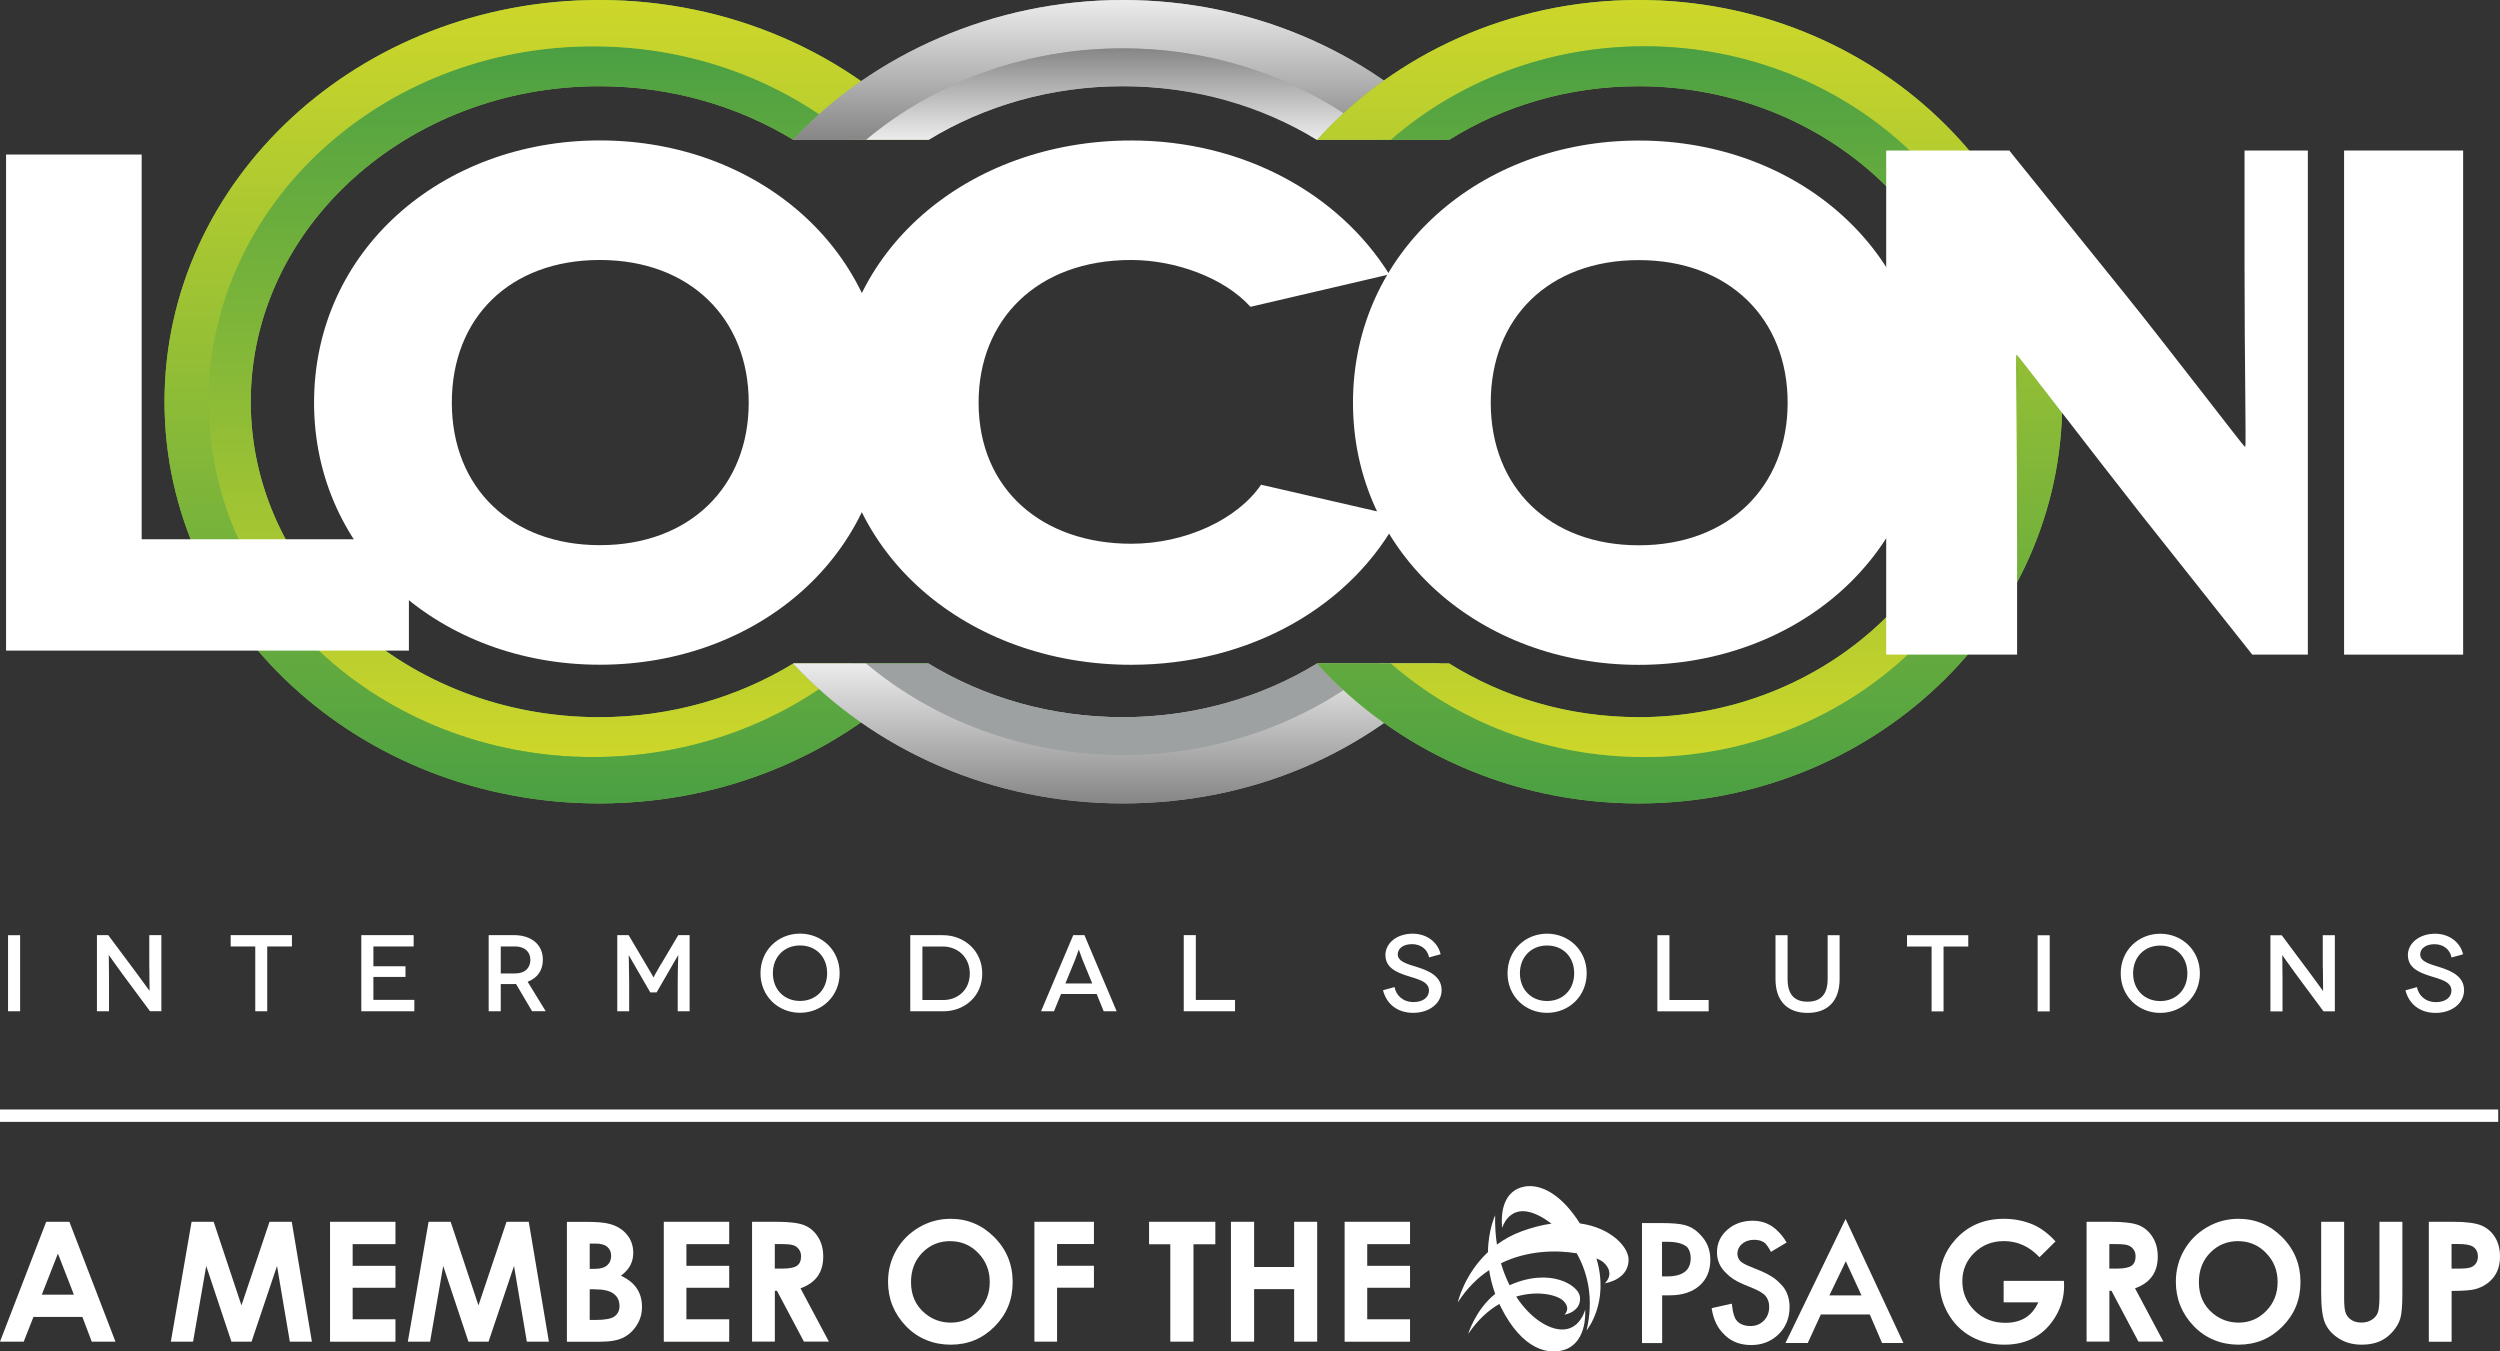
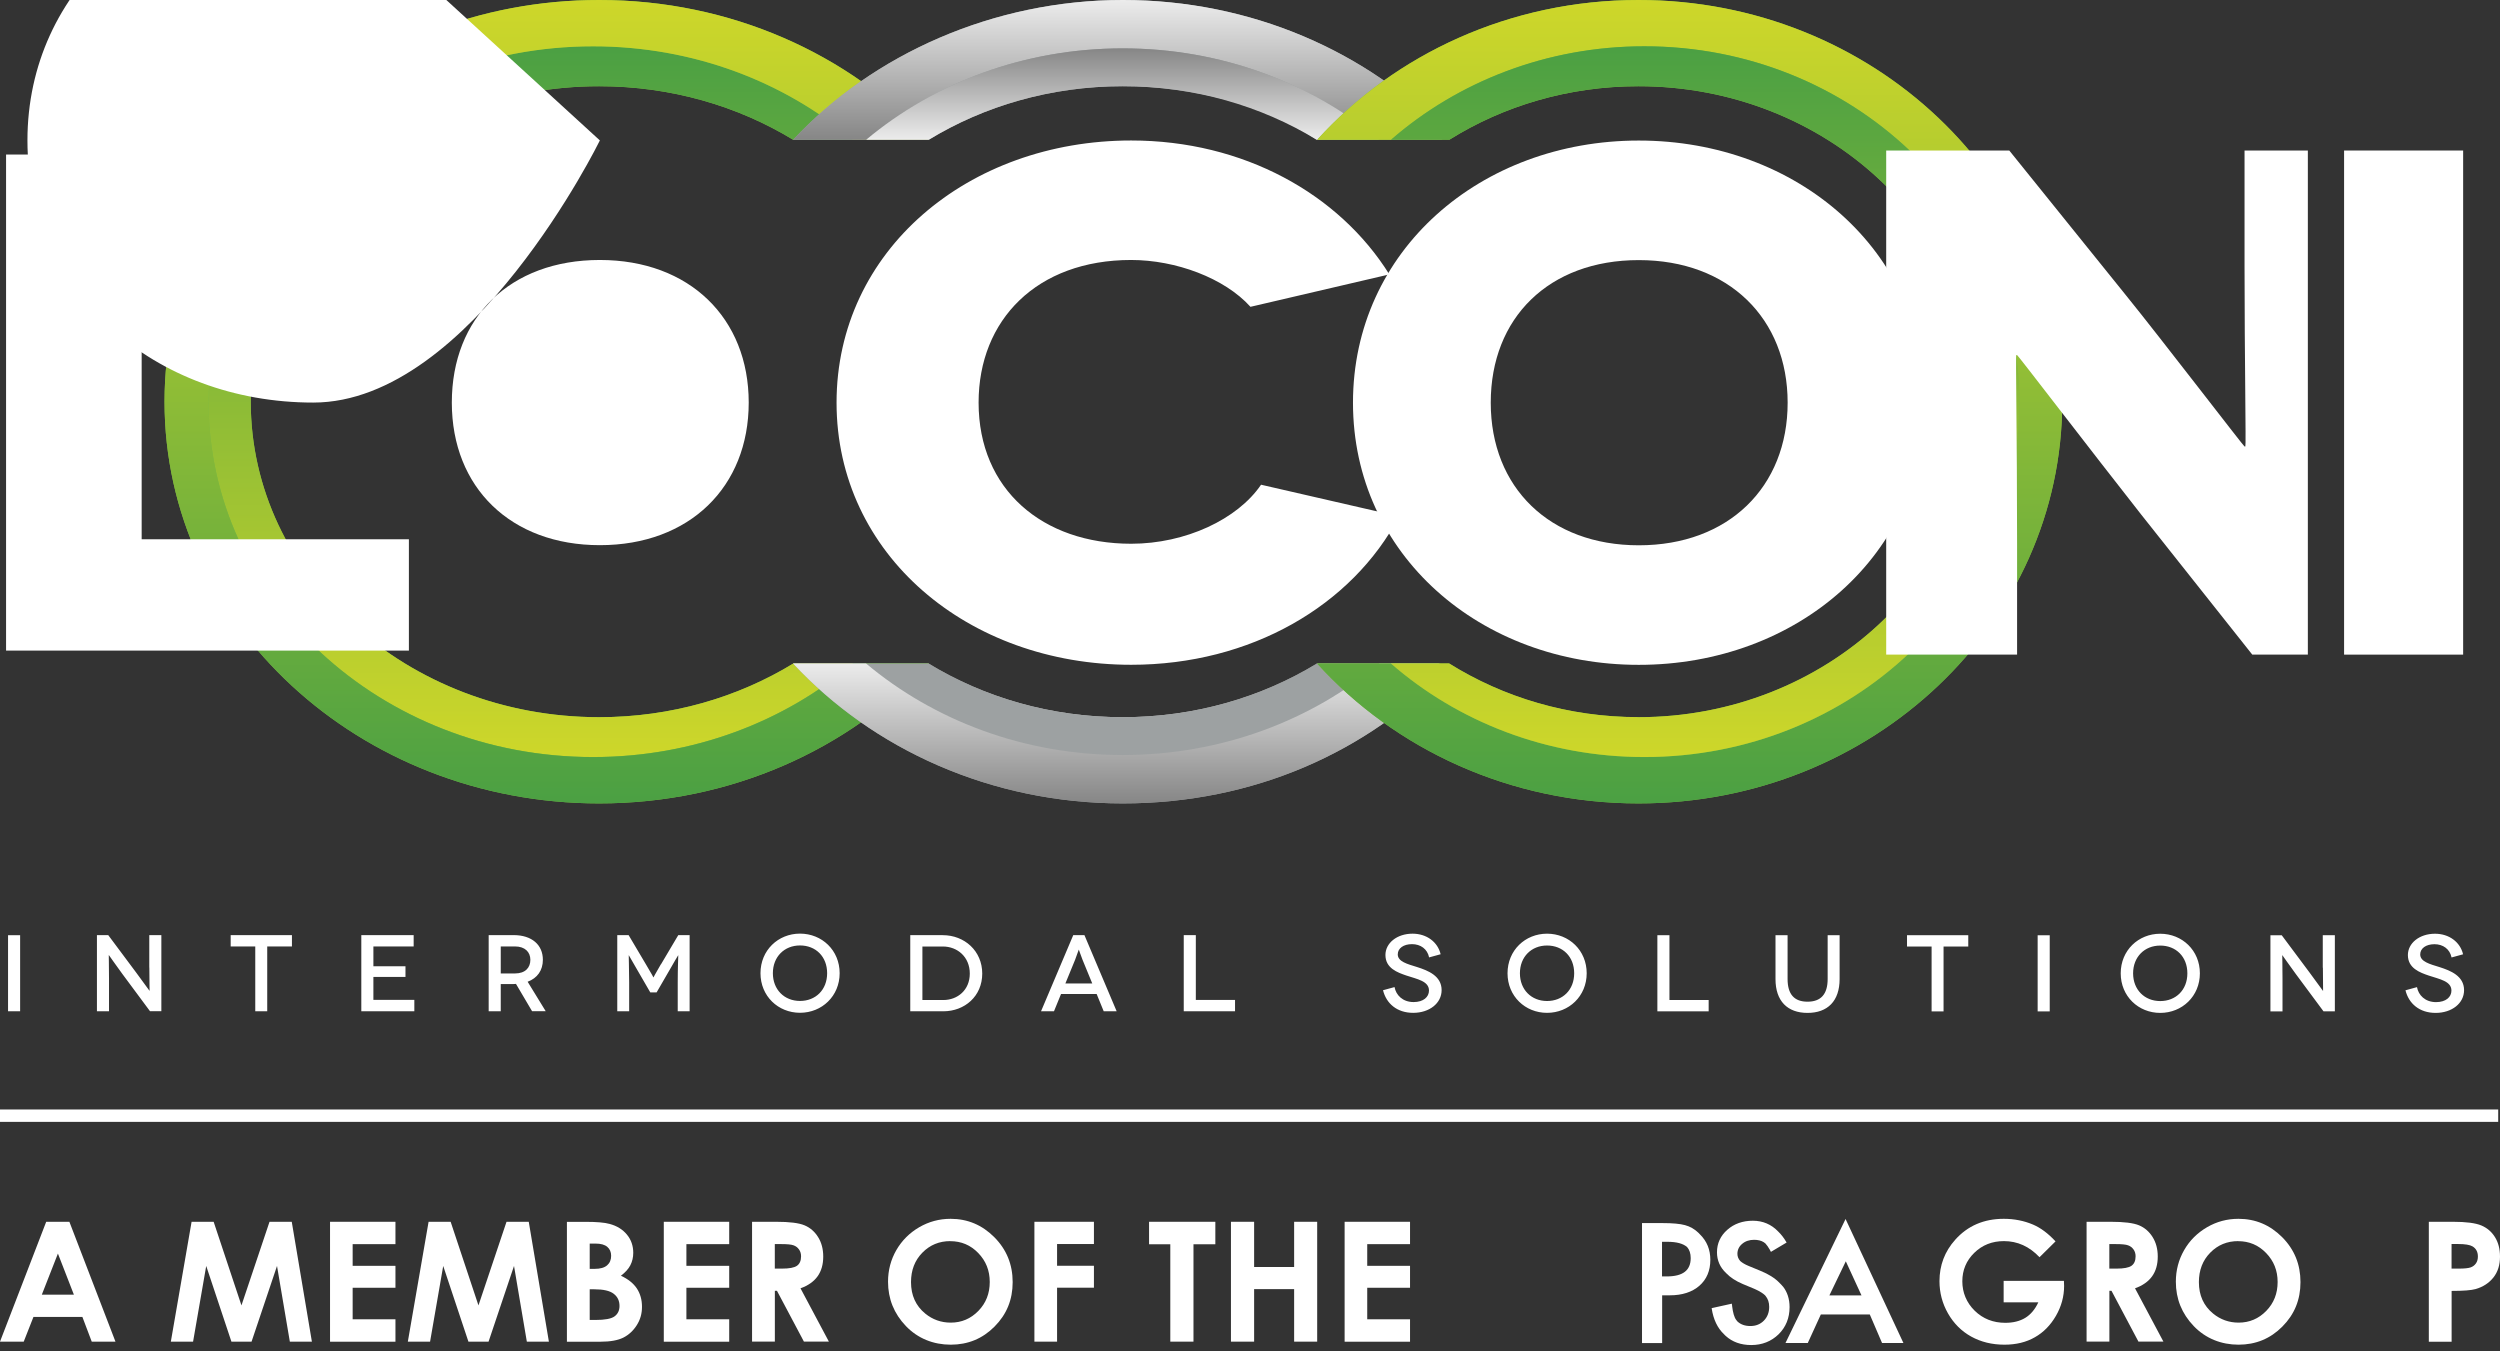
<svg xmlns="http://www.w3.org/2000/svg" xmlns:xlink="http://www.w3.org/1999/xlink" id="Warstwa_1" data-name="Warstwa 1" viewBox="0 0 403.59 218.15">
  <rect x="0" y="0" width="403.59" height="218.15" fill="#333333" stroke="none" />
  <defs>
    <style>      .cls-1 {        fill: url(#Nowa_próbka_gradientu_1-4);      }      .cls-1, .cls-2, .cls-3, .cls-4, .cls-5, .cls-6, .cls-7, .cls-8, .cls-9, .cls-10, .cls-11 {        stroke-width: 0px;      }      .cls-2 {        fill: url(#linear-gradient);      }      .cls-3 {        fill: url(#Nowa_próbka_gradientu_1);      }      .cls-4 {        fill: url(#Nowa_próbka_gradientu_1-3);      }      .cls-5 {        fill: #fff;      }      .cls-12 {        fill: #616160;        stroke: #fff;        stroke-miterlimit: 10;        stroke-width: 2px;      }      .cls-6 {        fill: url(#linear-gradient-2);      }      .cls-7 {        fill: #9da1a2;      }      .cls-8 {        fill: url(#linear-gradient-3);      }      .cls-9 {        fill: url(#Nowa_próbka_gradientu_1-2);      }      .cls-10 {        fill: #7eba42;      }      .cls-11 {        fill: url(#linear-gradient-4);      }    </style>
    <linearGradient id="linear-gradient" x1="181.25" y1="107.11" x2="181.25" y2="121.89" gradientUnits="userSpaceOnUse">
      <stop offset="0" stop-color="#868686" />
      <stop offset="1" stop-color="#ececec" />
    </linearGradient>
    <linearGradient id="Nowa_próbka_gradientu_1" data-name="Nowa próbka gradientu 1" x1="85.7" y1="7.48" x2="85.7" y2="122.22" gradientUnits="userSpaceOnUse">
      <stop offset="0" stop-color="#4ba043" />
      <stop offset="1" stop-color="#ced72a" />
    </linearGradient>
    <linearGradient id="Nowa_próbka_gradientu_1-2" data-name="Nowa próbka gradientu 1" x1="88.26" y1="129.7" x2="88.26" y2="0" xlink:href="#Nowa_próbka_gradientu_1" />
    <linearGradient id="linear-gradient-2" x1="180.82" y1="22.56" x2="180.82" y2="0" xlink:href="#linear-gradient" />
    <linearGradient id="linear-gradient-3" x1="180.83" y1="129.7" x2="180.83" y2="107.11" xlink:href="#linear-gradient" />
    <linearGradient id="linear-gradient-4" x1="181.25" y1="7.81" x2="181.25" y2="22.56" xlink:href="#linear-gradient" />
    <linearGradient id="Nowa_próbka_gradientu_1-3" data-name="Nowa próbka gradientu 1" x1="3152.19" y1="129.7" x2="3152.19" y2="0" gradientTransform="translate(3424.97) rotate(-180) scale(1 -1)" xlink:href="#Nowa_próbka_gradientu_1" />
    <linearGradient id="Nowa_próbka_gradientu_1-4" data-name="Nowa próbka gradientu 1" x1="275.27" x2="275.27" xlink:href="#Nowa_próbka_gradientu_1" />
  </defs>
  <path class="cls-2" d="m222.69,107.11h-10.09c-8.96,5.47-19.75,8.67-31.35,8.67s-22.39-3.2-31.35-8.67h-10.09c10.95,9.18,25.49,14.78,41.44,14.78s30.49-5.6,41.44-14.78Z" />
  <g>
    <path class="cls-10" d="m128.08,107.11c-8.96,5.47-19.75,8.67-31.35,8.67-31.01,0-56.25-22.85-56.25-50.93S65.72,13.92,96.73,13.92c11.58,0,22.36,3.19,31.31,8.64h21.88C137.06,8.75,118,0,96.73,0,57.98,0,26.56,29.03,26.56,64.85s31.41,64.85,70.17,64.85c21.28,0,40.35-8.76,53.22-22.59h-21.87Z" />
    <path class="cls-3" d="m128.08,107.11c-8.96,5.47-19.75,8.67-31.35,8.67-31.01,0-56.25-22.85-56.25-50.93S65.72,13.92,96.73,13.92c11.58,0,22.36,3.19,31.31,8.64h9.65c-11.05-9.37-25.77-15.09-41.94-15.09-34.28,0-62.08,25.69-62.08,57.37s27.79,57.37,62.08,57.37c16.19,0,30.92-5.73,41.97-15.11h-9.64Z" />
    <path class="cls-9" d="m137.72,107.11c-11.05,9.38-25.78,15.11-41.97,15.11-34.28,0-62.08-25.69-62.08-57.37S61.47,7.48,95.75,7.48c16.17,0,30.9,5.72,41.94,15.09h12.23C137.06,8.75,118,0,96.73,0,57.98,0,26.56,29.03,26.56,64.85s31.41,64.85,70.17,64.85c21.28,0,40.35-8.76,53.22-22.59h-12.22Z" />
  </g>
  <g>
    <path class="cls-7" d="m149.94,22.56c8.96-5.46,19.73-8.64,31.31-8.64s23.29,3.19,31.31,8.64h20.17s.52-.5,1-.49c-.1-.11.14-.11.04-.22C220.92,8.45,202.15,0,181.25,0s-40.33,8.75-53.2,22.56h21.88Z" />
    <path class="cls-7" d="m212.6,107.11c-8.96,5.47-19.75,8.67-31.35,8.67s-22.39-3.2-31.35-8.67h-21.87c12.87,13.83,31.94,22.59,53.22,22.59s39.75-8.49,52.61-21.94c.2-.21-1.55-.65-1.55-.65h-19.71Z" />
  </g>
  <g>
    <path class="cls-6" d="m181.25,7.81c15.94,0,30.46,5.59,41.41,14.75h9.73s1.47-.63,1.17-.94C220.71,8.35,202.03,0,181.25,0s-40.33,8.75-53.2,22.56h11.78c10.95-9.17,25.47-14.75,41.41-14.75Z" />
    <path class="cls-8" d="m222.69,107.11c-10.95,9.18-25.49,14.78-41.44,14.78s-30.49-5.6-41.44-14.78h-11.78c12.87,13.83,31.94,22.59,53.22,22.59s39.5-8.37,52.35-21.67c.29-.3-1.4-.91-1.4-.91h-9.51Z" />
  </g>
  <path class="cls-11" d="m139.84,22.56h10.1c8.96-5.46,19.73-8.64,31.31-8.64s22.36,3.19,31.31,8.64h10.1c-10.95-9.17-25.47-14.75-41.41-14.75s-30.46,5.59-41.41,14.75Z" />
  <g>
    <path class="cls-10" d="m264.51,0C243.77,0,225.19,8.75,212.64,22.56h21.34c8.73-5.46,19.24-8.64,30.53-8.64,30.24,0,54.84,22.85,54.84,50.93s-24.6,50.93-54.84,50.93c-11.31,0-21.83-3.2-30.57-8.67h-21.32c12.55,13.83,31.14,22.59,51.89,22.59,37.78,0,68.41-29.03,68.41-64.85S302.3,0,264.51,0Z" />
    <path class="cls-4" d="m224.54,107.11c10.77,9.38,25.14,15.11,40.92,15.11,33.43,0,60.52-25.69,60.52-57.37,0-31.69-27.1-57.37-60.52-57.37-15.77,0-30.13,5.72-40.9,15.09h-11.92C225.19,8.75,243.77,0,264.51,0c37.78,0,68.41,29.03,68.41,64.85s-30.63,64.85-68.41,64.85c-20.75,0-39.34-8.76-51.89-22.59h11.92Z" />
    <path class="cls-1" d="m264.51,115.77c-11.31,0-21.83-3.2-30.57-8.67h-9.4c10.77,9.38,25.14,15.11,40.92,15.11,33.43,0,60.52-25.69,60.52-57.37s-27.1-57.37-60.52-57.37c-15.77,0-30.13,5.72-40.9,15.09h9.41c8.73-5.46,19.24-8.64,30.53-8.64,30.24,0,54.84,22.85,54.84,50.93s-24.6,50.93-54.84,50.93Z" />
  </g>
  <path class="cls-5" d="m66.01,87.07v17.96H.98V24.95h21.89v62.11h43.14Z" />
-   <path class="cls-5" d="m96.84,22.67c25.55,0,46.27,17.79,46.27,42.32s-20.72,42.32-46.27,42.32-46.14-17.79-46.14-42.32,20.59-42.32,46.14-42.32Zm0,65.34c14.49,0,24.03-9.42,24.03-23.02s-9.53-23.02-24.03-23.02-23.9,9.3-23.9,23.02,9.53,23.02,23.9,23.02Z" />
+   <path class="cls-5" d="m96.84,22.67s-20.72,42.32-46.27,42.32-46.14-17.79-46.14-42.32,20.59-42.32,46.14-42.32Zm0,65.34c14.49,0,24.03-9.42,24.03-23.02s-9.53-23.02-24.03-23.02-23.9,9.3-23.9,23.02,9.53,23.02,23.9,23.02Z" />
  <path class="cls-5" d="m201.87,49.53c-4.19-4.65-12.06-7.56-19.26-7.56-15.2,0-24.63,9.65-24.63,23.02,0,14.07,10.35,22.79,24.63,22.79,8.78,0,17.17-3.95,20.97-9.53l22.28,5.12c-7.6,14.42-23.98,23.95-43.24,23.95-26.34,0-47.57-17.79-47.57-42.32s21.23-42.32,47.57-42.32c18.08,0,33.54,8.6,41.67,21.62l-22.41,5.23Z" />
  <path class="cls-5" d="m264.56,22.69c25.55,0,46.27,17.79,46.27,42.32s-20.72,42.32-46.27,42.32-46.14-17.79-46.14-42.32,20.59-42.32,46.14-42.32Zm0,65.34c14.49,0,24.03-9.42,24.03-23.02s-9.53-23.02-24.03-23.02-23.9,9.3-23.9,23.02,9.53,23.02,23.9,23.02Z" />
  <path class="cls-5" d="m372.57,24.3v81.38h-8.97l-17.98-22.67c-8.05-10.23-19.87-25.69-19.99-25.69h-.13c-.13,0,.13,12.56.13,30.34v18.02h-21.13V24.3h19.87l18.74,23.25c5.66,6.98,19.11,24.53,19.24,24.53h.13c.13,0-.13-14.42-.13-29.18v-18.6h10.23Z" />
  <path class="cls-5" d="m378.42,105.68V24.3h19.22v81.38h-19.22Z" />
  <path class="cls-5" d="m1.3,163.26h1.95v-12.29h-1.95v12.29Zm22.81-7.06c0,1.93.05,3.74.04,3.74h-.02s-1.25-1.72-2.13-2.91l-4.52-6.06h-1.83v12.29h1.95v-5.22c0-2.2-.05-3.85-.04-3.85h.02s1.07,1.53,2.16,3.02l4.48,6.04h1.83v-12.29h-1.95v5.23Zm13.13-3.41h3.97v10.47h1.93v-10.47h3.99v-1.83h-9.89v1.83Zm23.04,4.92h5.18v-1.72h-5.18v-3.2h6.5v-1.83h-8.45v12.29h8.56v-1.83h-6.61v-3.72Zm27.36-2.76c0-2.42-1.78-3.99-4.73-3.99h-4.02v12.29h1.95v-4.39h2.07c.14,0,.26,0,.39-.02l2.6,4.41h2.2l-2.92-4.76c1.56-.58,2.46-1.83,2.46-3.55Zm-4.5,2.2h-2.3v-4.36h2.3c1.6,0,2.48.9,2.48,2.16s-.81,2.2-2.48,2.2Zm23.55-1.48c-1,1.69-1.18,2.11-1.19,2.11h-.02s-.19-.42-1.21-2.11l-2.79-4.71h-1.83v12.29h1.92v-4.69c0-2.23-.09-4.34-.07-4.34h.02s.76,1.3,1.07,1.86l2.39,4.13h1.02l2.39-4.13c.32-.56,1.07-1.86,1.09-1.86h.02s-.09,2.11-.09,4.34v4.69h1.92v-12.29h-1.83l-2.79,4.71Zm22.46-4.95c-3.53,0-6.38,2.69-6.38,6.39s2.85,6.39,6.38,6.39,6.4-2.69,6.4-6.39-2.86-6.39-6.4-6.39Zm0,10.87c-2.53,0-4.38-1.83-4.38-4.48s1.85-4.48,4.38-4.48,4.38,1.79,4.38,4.48-1.86,4.48-4.38,4.48Zm23.04-10.62h-5.24v12.29h5.33c3.46,0,6.29-2.44,6.29-6.09s-2.86-6.2-6.38-6.2Zm.09,10.47h-3.37v-8.64h3.29c2.37,0,4.36,1.69,4.36,4.37s-1.99,4.27-4.27,4.27Zm20.98-10.47l-5.2,12.29h2.09l1.14-2.79h5.75l1.14,2.79h2.09l-5.2-12.29h-1.81Zm-1.27,7.8l1.58-3.85c.26-.67.56-1.6.58-1.6h.02s.32.93.58,1.6l1.58,3.85h-4.34Zm21.06-7.8h-1.95v12.29h8.28v-1.83h-6.33v-10.47Zm35.73,5.15c-1.58-.49-3.13-.88-3.13-2.05,0-.98.93-1.65,2.3-1.65s2.48.77,2.76,2.14l1.86-.51c-.46-1.97-2.25-3.32-4.53-3.32-2.53,0-4.38,1.53-4.38,3.44,0,2.14,1.95,2.83,3.39,3.32,1.74.58,3.64.9,3.64,2.42,0,1.05-.91,1.86-2.48,1.86-1.78,0-2.85-1.14-3.08-2.42l-1.86.51c.53,2.14,2.25,3.65,4.87,3.65s4.59-1.55,4.59-3.67c0-2.3-2.2-3.16-3.95-3.72Zm20.97-5.39c-3.53,0-6.38,2.69-6.38,6.39s2.85,6.39,6.38,6.39,6.4-2.69,6.4-6.39-2.86-6.39-6.4-6.39Zm0,10.87c-2.53,0-4.38-1.83-4.38-4.48s1.85-4.48,4.38-4.48,4.38,1.79,4.38,4.48-1.86,4.48-4.38,4.48Zm19.76-10.62h-1.95v12.29h8.28v-1.83h-6.33v-10.47Zm25.54,7.06c0,2.48-1.11,3.67-3.25,3.67s-3.22-1.19-3.22-3.67v-7.06h-1.95v7.08c0,3.55,1.93,5.46,5.17,5.46s5.18-1.91,5.18-5.46v-7.08h-1.93v7.06Zm12.81-5.23h3.97v10.47h1.93v-10.47h3.99v-1.83h-9.89v1.83Zm21.09,10.47h1.95v-12.29h-1.95v12.29Zm19.79-12.54c-3.53,0-6.38,2.69-6.38,6.39s2.85,6.39,6.38,6.39,6.4-2.69,6.4-6.39-2.86-6.39-6.4-6.39Zm0,10.87c-2.53,0-4.38-1.83-4.38-4.48s1.85-4.48,4.38-4.48,4.38,1.79,4.38,4.48-1.86,4.48-4.38,4.48Zm26.26-5.39c0,1.93.05,3.74.03,3.74h-.02s-1.25-1.72-2.13-2.91l-4.52-6.06h-1.83v12.29h1.95v-5.22c0-2.2-.05-3.85-.04-3.85h.02s1.07,1.53,2.16,3.02l4.48,6.04h1.83v-12.29h-1.95v5.23Zm18.84-.09c-1.58-.49-3.13-.88-3.13-2.05,0-.98.93-1.65,2.3-1.65s2.48.77,2.76,2.14l1.86-.51c-.46-1.97-2.25-3.32-4.53-3.32-2.53,0-4.38,1.53-4.38,3.44,0,2.14,1.95,2.83,3.39,3.32,1.74.58,3.64.9,3.64,2.42,0,1.05-.91,1.86-2.48,1.86-1.78,0-2.85-1.14-3.08-2.42l-1.86.51c.53,2.14,2.25,3.65,4.87,3.65s4.59-1.55,4.59-3.67c0-2.3-2.2-3.16-3.95-3.72Z" />
  <g>
    <path class="cls-5" d="m7.46,197.24h3.74l7.44,19.35h-3.83l-1.51-3.99h-7.9l-1.57,3.99H0l7.46-19.35Zm1.89,5.13l-2.6,6.64h5.18l-2.58-6.64Z" />
    <path class="cls-5" d="m30.9,197.24h3.59l4.49,13.5,4.53-13.5h3.59l3.25,19.35h-3.56l-2.07-12.22-4.11,12.22h-3.25l-4.07-12.22-2.12,12.22h-3.59l3.35-19.35Z" />
    <path class="cls-5" d="m53.28,197.24h10.56v3.61h-6.91v3.5h6.91v3.54h-6.91v5.09h6.91v3.62h-10.56v-19.35Z" />
    <path class="cls-5" d="m69.16,197.24h3.59l4.49,13.5,4.53-13.5h3.59l3.25,19.35h-3.56l-2.07-12.22-4.11,12.22h-3.25l-4.07-12.22-2.12,12.22h-3.59l3.35-19.35Z" />
    <path class="cls-5" d="m91.52,216.6v-19.35h3.04c1.76,0,3.06.11,3.87.34,1.16.31,2.08.88,2.77,1.71.69.83,1.03,1.82,1.03,2.95,0,.74-.16,1.41-.47,2.01-.31.6-.82,1.16-1.52,1.69,1.18.55,2.03,1.24,2.58,2.07.54.83.82,1.81.82,2.94s-.28,2.08-.84,2.97c-.56.89-1.29,1.56-2.17,2.01-.89.44-2.11.66-3.67.66h-5.43Zm3.68-15.84v4.08h.81c.9,0,1.56-.19,2-.57s.65-.89.65-1.54c0-.61-.21-1.09-.62-1.44-.41-.35-1.04-.53-1.89-.53h-.95Zm0,7.37v4.96h.92c1.53,0,2.56-.19,3.09-.58.53-.39.8-.95.8-1.68,0-.83-.31-1.49-.94-1.97-.62-.48-1.66-.72-3.11-.72h-.77Z" />
    <path class="cls-5" d="m107.16,197.24h10.56v3.61h-6.91v3.5h6.91v3.54h-6.91v5.09h6.91v3.62h-10.56v-19.35Z" />
    <path class="cls-5" d="m121.41,197.24h3.9c2.14,0,3.66.19,4.57.57s1.64,1.02,2.19,1.9.83,1.93.83,3.14c0,1.27-.3,2.34-.91,3.19s-1.53,1.5-2.76,1.94l4.58,8.6h-4.03l-4.35-8.2h-.34v8.2h-3.68v-19.35Zm3.68,7.56h1.15c1.17,0,1.98-.15,2.42-.46s.66-.82.66-1.53c0-.42-.11-.79-.33-1.1-.22-.31-.51-.54-.88-.67-.37-.14-1.04-.2-2.02-.2h-1.01v3.97Z" />
    <path class="cls-5" d="m153.46,196.76c2.74,0,5.09.99,7.06,2.97,1.97,1.98,2.96,4.4,2.96,7.25s-.97,5.21-2.92,7.17c-1.94,1.96-4.3,2.93-7.08,2.93s-5.32-1-7.24-3.01-2.88-4.39-2.88-7.16c0-1.85.45-3.55,1.34-5.1.9-1.55,2.13-2.78,3.69-3.69,1.57-.91,3.25-1.36,5.06-1.36Zm-.04,3.6c-1.79,0-3.3.62-4.52,1.87-1.22,1.24-1.83,2.83-1.83,4.75,0,2.14.77,3.83,2.3,5.08,1.19.97,2.56,1.46,4.11,1.46,1.75,0,3.23-.63,4.46-1.89,1.23-1.26,1.84-2.82,1.84-4.67s-.62-3.4-1.86-4.68-2.74-1.91-4.52-1.91Z" />
    <path class="cls-5" d="m167,197.24h9.6v3.59h-5.95v3.51h5.95v3.54h-5.95v8.71h-3.66v-19.35Z" />
    <path class="cls-5" d="m185.51,197.24h10.69v3.63h-3.53v15.72h-3.74v-15.72h-3.43v-3.63Z" />
    <path class="cls-5" d="m198.72,197.24h3.74v7.3h6.46v-7.3h3.72v19.35h-3.72v-8.48h-6.46v8.48h-3.74v-19.35Z" />
    <path class="cls-5" d="m217.07,197.24h10.56v3.61h-6.91v3.5h6.91v3.54h-6.91v5.09h6.91v3.62h-10.56v-19.35Z" />
    <path class="cls-5" d="m331.84,200.4l-2.59,2.56c-1.64-1.74-3.56-2.6-5.74-2.6-1.9,0-3.5.63-4.79,1.89-1.29,1.26-1.93,2.8-1.93,4.6s.67,3.45,2,4.75c1.33,1.3,2.98,1.95,4.94,1.95,1.27,0,2.35-.27,3.22-.8.87-.53,1.58-1.37,2.11-2.51h-5.6v-3.46h9.73l.03.82c0,1.69-.44,3.3-1.31,4.81-.88,1.52-2.01,2.68-3.41,3.47-1.39.8-3.03,1.2-4.91,1.2-2.01,0-3.8-.44-5.37-1.31s-2.82-2.12-3.74-3.73c-.92-1.61-1.38-3.35-1.38-5.22,0-2.56.85-4.79,2.54-6.68,2.01-2.25,4.62-3.38,7.84-3.38,1.68,0,3.26.31,4.72.93,1.24.53,2.45,1.43,3.63,2.71Z" />
    <path class="cls-5" d="m336.85,197.24h3.9c2.14,0,3.66.19,4.57.57s1.64,1.02,2.19,1.9.83,1.93.83,3.14c0,1.27-.3,2.34-.91,3.19s-1.53,1.5-2.76,1.94l4.58,8.6h-4.03l-4.35-8.2h-.34v8.2h-3.68v-19.35Zm3.68,7.56h1.15c1.17,0,1.98-.15,2.42-.46s.66-.82.66-1.53c0-.42-.11-.79-.33-1.1-.22-.31-.51-.54-.88-.67-.37-.14-1.04-.2-2.02-.2h-1.01v3.97Z" />
    <path class="cls-5" d="m361.37,196.76c2.74,0,5.09.99,7.06,2.97,1.97,1.98,2.95,4.4,2.95,7.25s-.97,5.21-2.92,7.17c-1.94,1.96-4.3,2.93-7.08,2.93s-5.32-1-7.24-3.01c-1.92-2.01-2.88-4.39-2.88-7.16,0-1.85.45-3.55,1.34-5.1s2.13-2.78,3.69-3.69,3.25-1.36,5.06-1.36Zm-.04,3.6c-1.79,0-3.3.62-4.52,1.87-1.22,1.24-1.83,2.83-1.83,4.75,0,2.14.77,3.83,2.3,5.08,1.19.97,2.56,1.46,4.11,1.46,1.75,0,3.23-.63,4.46-1.89,1.23-1.26,1.84-2.82,1.84-4.67s-.62-3.4-1.86-4.68c-1.24-1.28-2.74-1.91-4.52-1.91Z" />
-     <path class="cls-5" d="m374.73,197.24h3.7v12.51c0,1.08.09,1.84.28,2.29s.5.8.93,1.07.96.4,1.57.4c.65,0,1.21-.15,1.68-.45s.79-.68.97-1.14c.18-.46.27-1.34.27-2.63v-12.05h3.7v11.54c0,1.95-.11,3.3-.33,4.05s-.64,1.48-1.26,2.18c-.62.7-1.33,1.22-2.14,1.56-.81.34-1.74.51-2.82.51-1.4,0-2.62-.32-3.66-.97-1.04-.64-1.78-1.45-2.23-2.42s-.67-2.61-.67-4.91v-11.54Z" />
    <path class="cls-5" d="m392.09,197.24h3.91c2.11,0,3.64.2,4.57.59.93.39,1.67,1.02,2.21,1.89.54.87.81,1.92.81,3.14,0,1.35-.35,2.47-1.06,3.37-.71.89-1.66,1.52-2.87,1.87-.71.2-2,.3-3.88.3v8.2h-3.68v-19.35Zm3.68,7.56h1.17c.92,0,1.56-.07,1.92-.2.36-.13.64-.35.85-.65.21-.3.31-.67.31-1.1,0-.75-.29-1.29-.87-1.64-.42-.25-1.2-.38-2.34-.38h-1.04v3.97Z" />
  </g>
-   <path class="cls-5" d="m257.75,203.16c.51.21.89.43,1.1.62,2.04,1.86.21,3.4.21,3.4,1.94-.37,3.88-1.52,3.85-3.88-.03-1.98-2.81-5.1-7.86-5.8-2.85-4.48-5.79-6.01-8.06-6.02h-.04c-.72,0-1.38.16-1.95.43-1.76.83-2.81,2.92-2.5,6.33,0,0,.97-3.46,4.42-2.57,1.06.27,2.3.91,3.54,1.87-1.48.2-3.08.6-4.8,1.23-1.54.57-2.87,1.31-4,2.15-.23-1.47-.33-3.05-.29-4.72,0,0-1.11,2.32-1.16,5.93-3.88,3.63-4.87,8.13-4.87,8.13,1.46-2.29,3.2-3.98,5.06-5.22.18,1.2.49,2.49.98,3.84-3.2,2.55-4.37,6.48-4.37,6.48,1.54-2.29,3.28-3.84,5.04-4.86.07.15.14.31.22.46,3.53,7.11,7.83,7.78,10.34,6.93,2.35-.8,3.42-3.36,3.3-6.5,0,0-.53,2.28-2.46,3.02-2.33.9-6-.98-8.69-5.09,3.57-1.06,6.72-.24,7.64.7,1.27,1.29.14,2.22.14,2.22,1.27-.24,2.75-1.11,2.51-2.94-.23-1.76-4.7-4.77-11.35-1.82-.54-1.07-1.01-2.26-1.39-3.54,4.28-2.1,8.93-2.16,12.23-1.61,1.81,3.21,2.78,7.44,1.59,12.44,0,0,3.73-4.45,1.6-11.58Z" />
  <path class="cls-5" d="m287.8,207.67c-.15-.19-.32-.37-.5-.54-.72-.77-1.78-1.44-3.14-1.99l-1.89-.78c-.56-.23-1-.49-1.33-.78-.31-.35-.46-.74-.46-1.16,0-.65.26-1.19.76-1.61.51-.44,1.16-.66,1.93-.66.63,0,1.15.13,1.55.38.09.05.18.12.28.21.23.25.47.59.71,1.01l.03.06.15.29.11-.07,2.42-1.44-.04-.07c-.39-.67-.83-1.24-1.32-1.71-1.11-1.16-2.48-1.74-4.1-1.74s-3.02.49-4.12,1.47c-1.1.97-1.66,2.19-1.66,3.63,0,1.3.49,2.42,1.47,3.35.65.69,1.55,1.28,2.7,1.77l1.83.76c.47.2.88.42,1.22.64.2.13.38.27.53.41.02.02.04.05.06.07.21.25.37.53.47.82.1.3.15.63.15.99,0,.89-.29,1.64-.86,2.22-.57.58-1.3.87-2.17.87s-1.56-.24-2.09-.73c-.07-.08-.14-.16-.2-.25-.32-.41-.54-1.18-.67-2.27v-.09s-.01,0-.01,0h0s-.03-.27-.03-.27l-.27.06h0s-2.98.66-2.98.66v.07c.27,1.76.94,3.16,1.98,4.14.08.09.17.17.26.26,1.08.99,2.47,1.49,4.14,1.49,1.75,0,3.24-.59,4.42-1.74,1.17-1.15,1.77-2.63,1.77-4.39,0-1.32-.37-2.44-1.09-3.35Z" />
  <path class="cls-5" d="m307.28,216.81l-9.34-20.02-9.7,20.02h3.6s2.11-4.61,2.11-4.61h7.9l1.98,4.61h3.45Zm-11.95-7.69l2.65-5.5,2.53,5.5h-5.18Z" />
  <path class="cls-5" d="m274.38,199.22c-.05-.06-.11-.11-.16-.17-.63-.62-1.37-1.05-2.2-1.27-.81-.22-2.03-.33-3.62-.33h-3.32v19.37h3.25v-7.71h1.25c1.99,0,3.59-.52,4.76-1.54,1.18-1.03,1.77-2.44,1.77-4.19,0-1.64-.56-3.01-1.66-4.09-.02-.02-.04-.04-.06-.06Zm-5.3,6.84h-.77v-5.59h.87c1.47,0,2.53.28,3.18.85.39.45.58,1.04.58,1.78,0,1.99-1.27,2.96-3.87,2.96Z" />
  <line id="Line" class="cls-12" x1="0" y1="180.11" x2="403.3" y2="180.11" />
</svg>